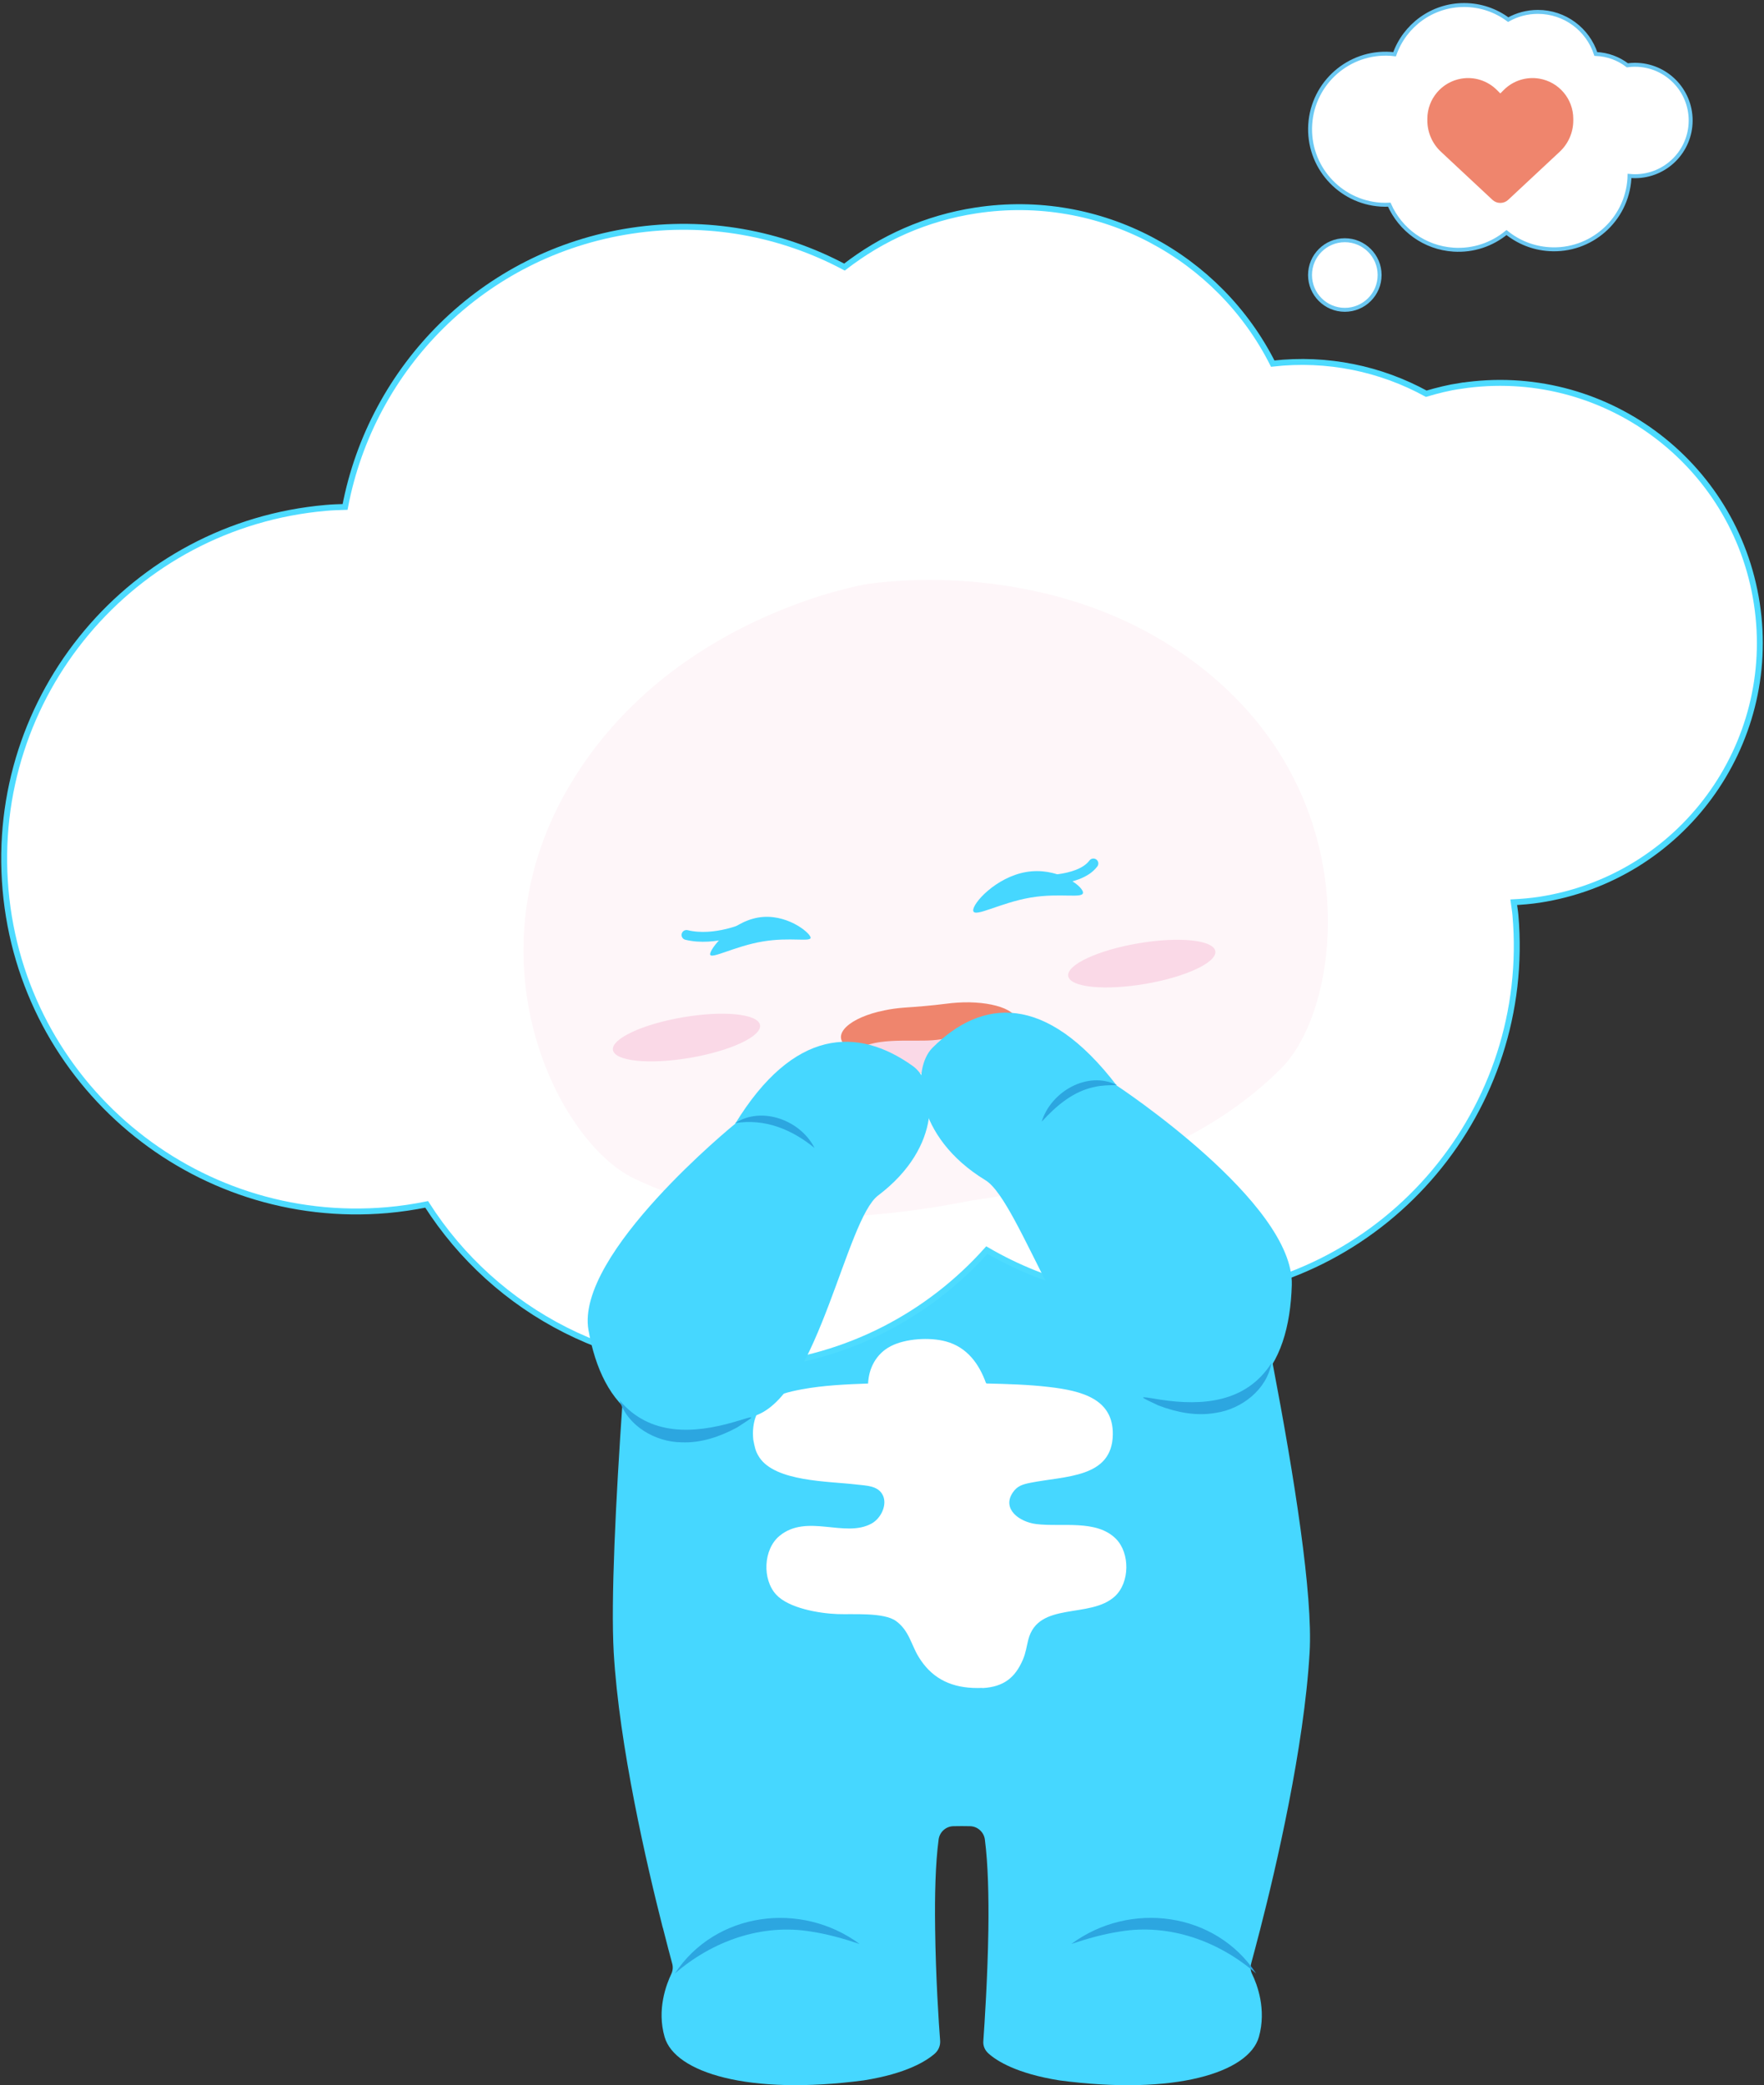
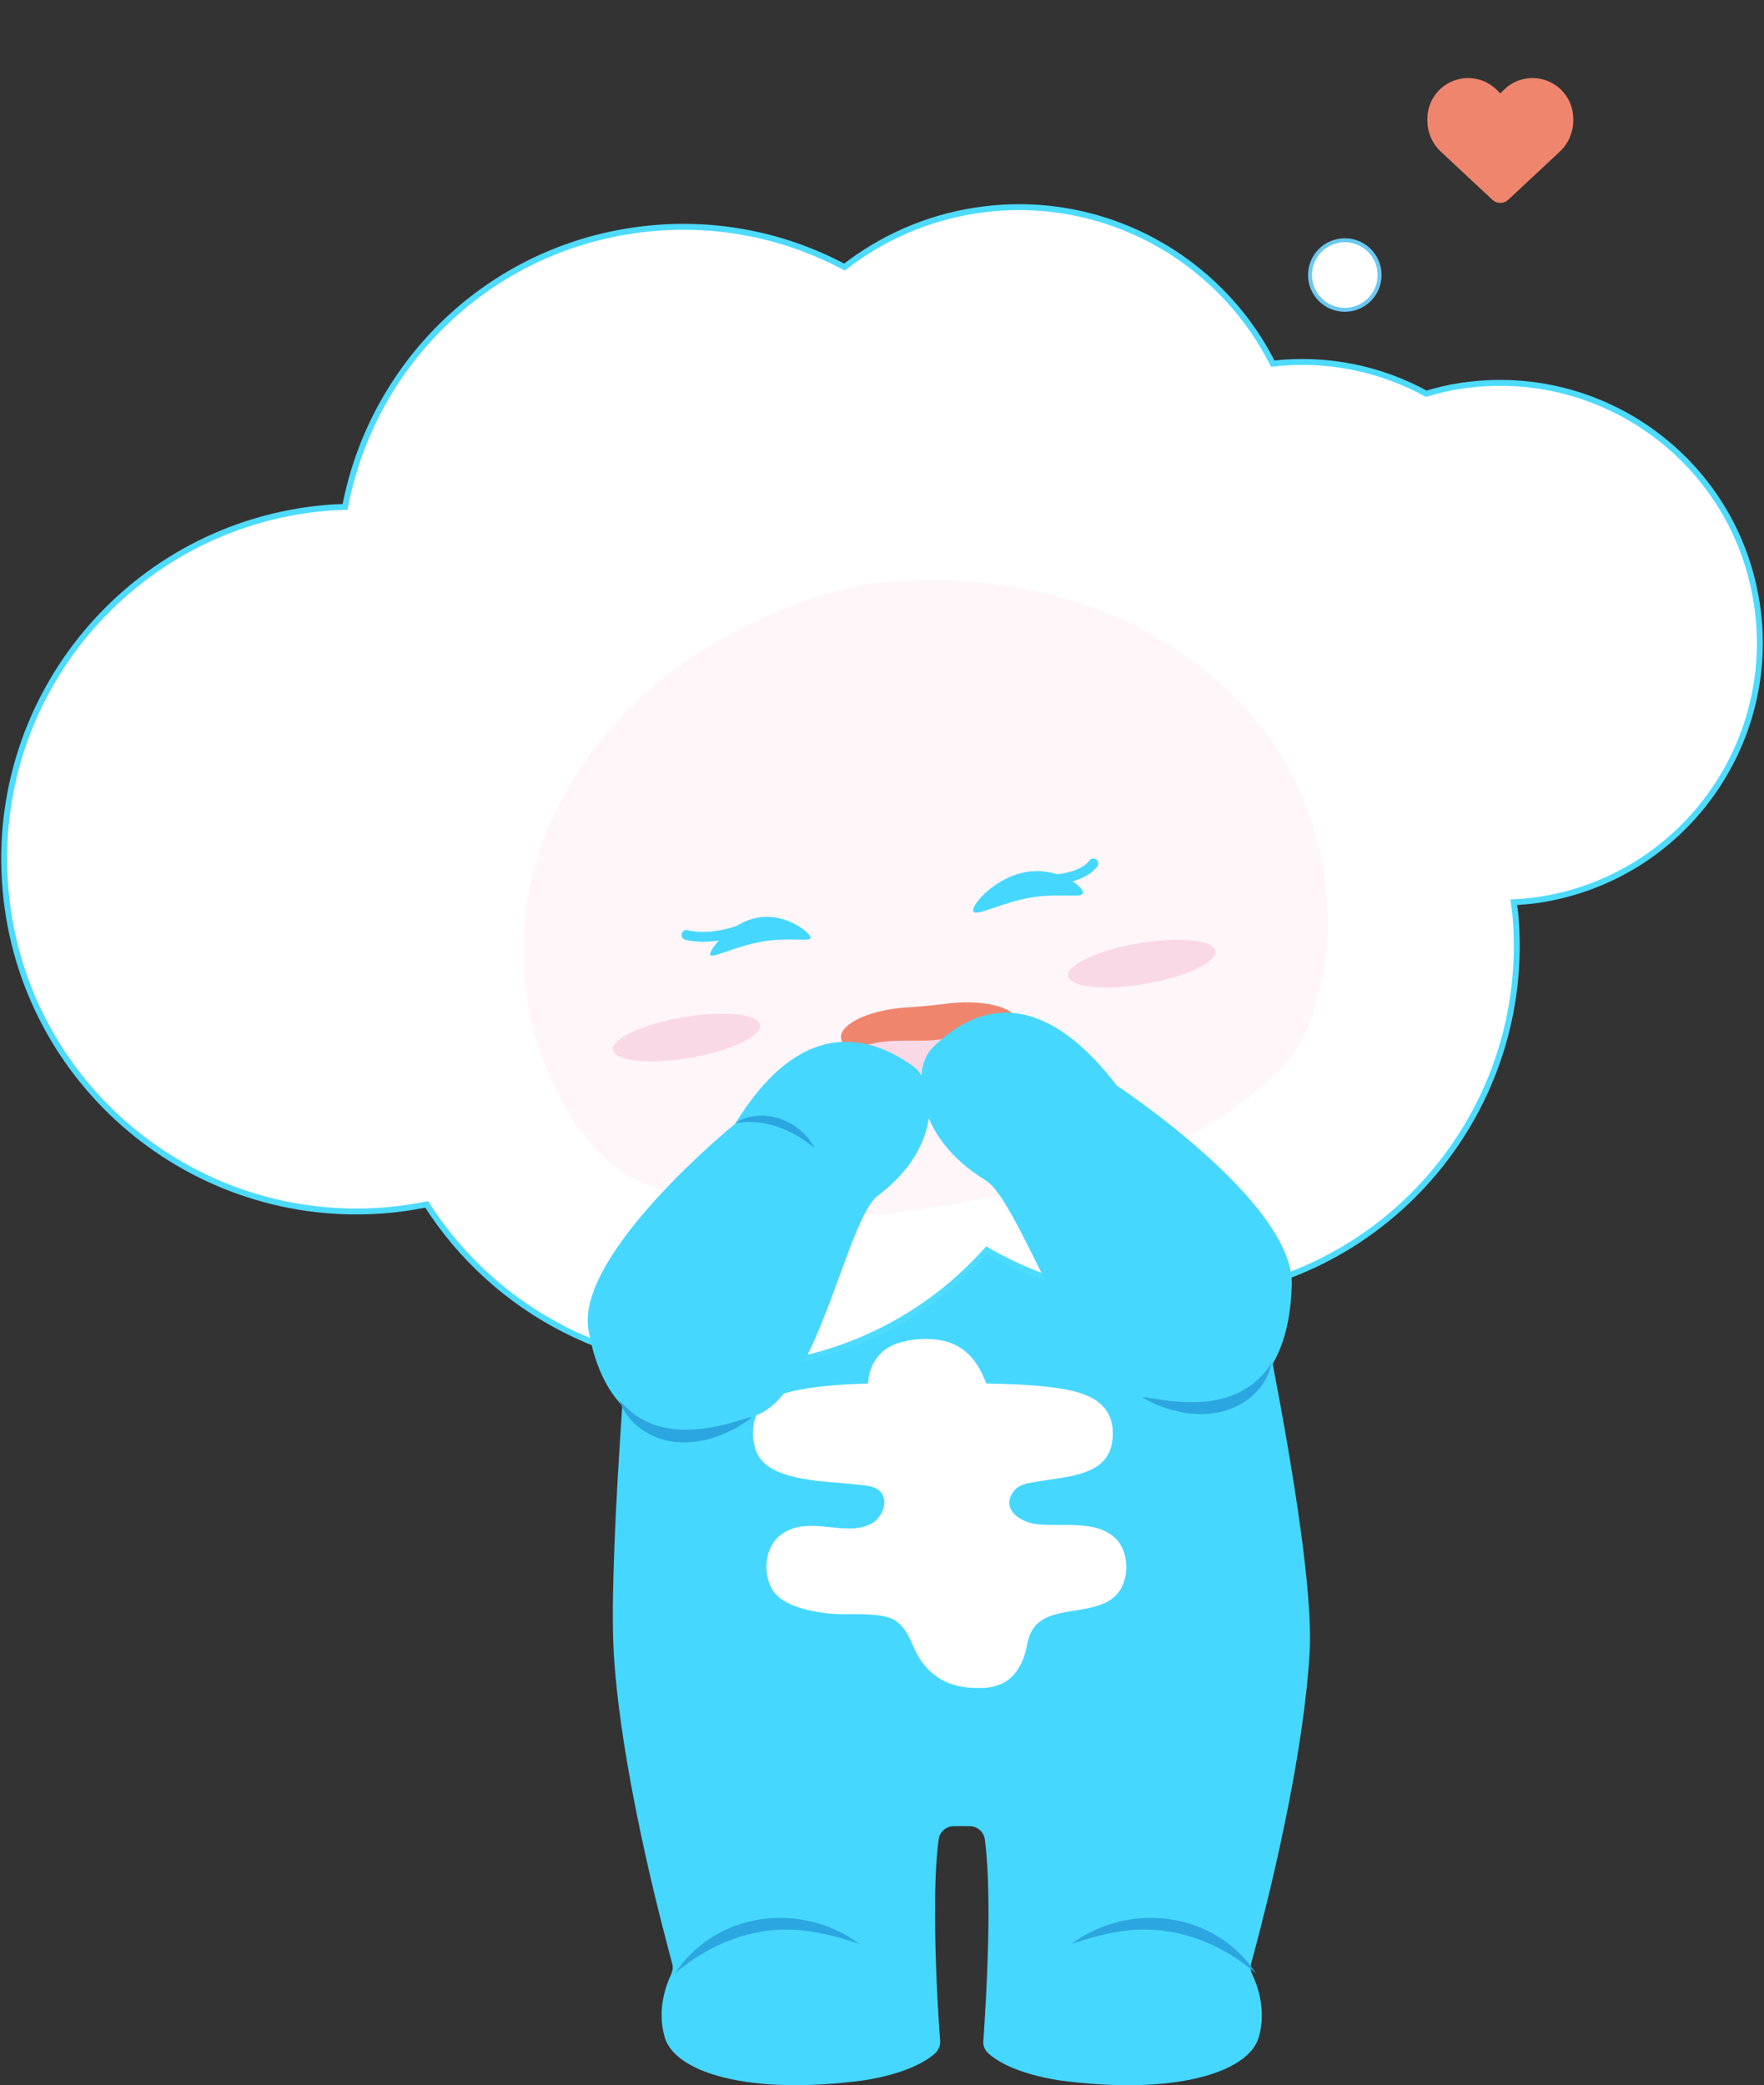
<svg xmlns="http://www.w3.org/2000/svg" width="895" height="1058" viewBox="0 0 895 1058" fill="none">
  <rect x="0" y="0" width="895" height="1058" fill="#333333" stroke="none" />
  <g clip-path="url(#clip0_180_608)">
-     <path d="M829.5 32.844C828.213 32.844 826.926 32.971 825.682 33.14C821.209 29.722 815.683 27.613 809.67 27.381C805.641 14.998 794.018 6.032 780.264 6.032C774.8 6.032 769.653 7.467 765.202 9.956C758.958 5.294 751.216 2.552 742.841 2.552C726.535 2.552 712.696 12.994 707.57 27.528C706.874 27.444 706.199 27.36 705.503 27.317C684.366 25.946 666.14 41.978 664.769 63.095C663.397 84.232 679.43 102.458 700.546 103.829C702.001 103.914 703.436 103.935 704.87 103.85C710.46 116.507 722.717 125.726 737.483 126.675C747.63 127.329 757.08 123.975 764.358 117.984C770.307 122.794 777.754 125.895 785.981 126.422C807.118 127.793 825.344 111.761 826.715 90.645C826.736 90.181 826.715 89.716 826.736 89.252C827.643 89.337 828.572 89.4 829.521 89.4C845.131 89.4 857.788 76.743 857.788 61.133C857.788 45.522 845.131 32.865 829.521 32.865L829.5 32.844Z" fill="white" stroke="#6BC8F2" stroke-width="2" stroke-miterlimit="10" />
    <path d="M634.835 996.192C634.307 997.985 634.455 999.904 635.278 1001.61C637.83 1006.82 642.682 1019.59 638.716 1033.53C633.548 1051.65 595.914 1063.32 537.523 1055.55C515.901 1052.11 505.796 1045.74 501.535 1041.9C499.658 1040.26 498.687 1037.92 498.919 1035.51C499.51 1027.07 501.092 1003.39 501.472 979.168C501.704 962.629 501.324 945.753 499.679 933.244C499.151 929.468 495.86 926.578 492.042 926.578C490.692 926.515 485.229 926.515 483.878 926.578C479.997 926.578 476.769 929.468 476.242 933.244C474.597 945.458 474.217 961.786 474.449 977.987V978.324C474.744 1002.9 476.326 1026.99 477.001 1035.49C477.149 1037.9 476.179 1040.22 474.386 1041.88C470.04 1045.72 459.936 1052.11 438.313 1055.53C379.943 1063.3 342.373 1051.63 337.205 1033.51C333.154 1019.59 338.112 1006.8 340.58 1001.59C341.402 999.883 341.55 997.964 341.023 996.171C340.116 992.732 338.407 986.488 336.318 978.113C336.234 978.05 336.234 977.966 336.234 977.966C328.218 946.471 314.148 885.928 311.384 838.443C309.886 812.285 312.355 761.91 315.941 710.037C317.586 686.01 319.527 661.73 321.404 639.348C323.577 613.063 325.666 589.521 327.248 572.371C328.07 563.996 328.745 557.204 329.188 552.267C329.631 547.669 334.061 544.441 338.618 545.475L486.136 578.7C486.726 578.847 487.254 578.847 487.865 578.847C488.54 578.847 489.279 578.784 489.954 578.573L605.871 545.77C610.132 544.525 614.562 547.141 615.596 551.466C616.334 554.546 617.241 558.533 618.359 563.195C621.355 576.379 625.701 595.386 630.405 617.409C635.278 639.917 640.657 665.59 645.677 691.6V691.663C656.752 749.654 666.182 809.226 664.452 838.464C661.689 886.582 647.323 948.074 639.307 979.168C637.282 986.994 635.721 992.901 634.814 996.192H634.835Z" fill="#46D7FF" />
    <path d="M498.434 856.416C496.957 856.501 495.038 856.48 493.561 856.416C481.031 855.847 472.255 850.657 466.201 840.869C462.277 834.562 461.328 827.368 454.599 822.474C448.397 817.981 432.66 819.247 424.833 818.951C415.383 818.593 400.152 815.935 393.824 809.1C386.672 801.4 387.2 786.022 395.617 779.187C409.518 767.88 428.652 780.453 442.195 773.028C447.025 770.37 450.316 763.45 447.89 758.599C445.485 753.789 439.642 753.81 434.579 753.219C420.403 751.532 393.444 751.848 385.259 739.423C383.171 736.238 382.896 733.96 382.179 730.458C382.01 728.369 381.947 726.429 382.179 724.34C383.656 710.945 393.718 707.359 406.755 704.933C417.767 702.887 429.221 702.38 440.444 701.979C440.76 694.364 444.431 686.896 451.962 683.015C459.471 679.133 471.686 678.395 479.892 680.61C490.882 683.585 496.852 692.297 500.227 701.663L500.544 701.958C511.133 702.211 521.744 702.507 532.271 703.73C548.893 705.671 564.905 709.785 564.609 727.905C564.272 750.013 540.413 748.81 522.82 752.333C518.706 753.156 516.07 753.958 513.791 757.375C508.285 765.665 517.166 772.205 525.752 773.281C538.747 774.884 556.298 770.813 566.191 780.769C573.385 788.026 573.258 802.94 565.664 809.944C553.091 821.546 526.723 812.264 521.702 832.03C520.816 835.532 520.478 838.57 519.002 842.029C515.162 850.974 509.509 855.889 498.497 856.501L498.434 856.416Z" fill="white" />
    <path d="M741.027 195.761C735.057 196.668 729.298 198.102 723.645 199.769C700.588 187.154 673.628 181.332 645.741 184.496C618.402 130.219 558.471 97.099 495.143 106.782C469.913 110.642 447.279 120.873 428.462 135.513C396.418 118.448 358.785 111.191 320.118 117.119C244.956 128.615 188.484 186.5 175.089 257.211C171.861 257.316 168.634 257.401 165.364 257.696C66.977 266.282 -5.801 353.025 2.806 451.412C11.412 549.799 98.134 622.577 196.522 613.991C203.314 613.401 209.959 612.388 216.477 611.08C251.158 665.527 314.19 699.3 382.96 693.288C430.17 689.153 471.432 667.024 500.691 634.264C531.532 652.279 568.006 661.287 606.293 657.954C704.68 649.347 777.458 562.625 768.873 464.238C768.683 462.044 768.282 459.934 768.008 457.783C772.29 457.551 776.593 457.192 780.939 456.538C852.936 445.526 902.383 378.212 891.351 306.215C880.339 234.217 813.025 184.77 741.027 195.803V195.761Z" fill="white" stroke="#4DDBFF" stroke-width="3" stroke-miterlimit="10" />
    <path d="M650.15 541.973C636.354 555.79 618.929 568.784 596.041 579.923H596.02C589.396 583.15 582.35 586.167 574.798 589.057C552.269 597.621 525.246 604.562 492.527 609.182C461.708 615.299 435.064 617.767 411.776 617.451C411.248 617.451 410.7 617.43 410.172 617.409C403.169 617.303 396.482 616.945 390.069 616.312C388.93 616.206 387.79 616.08 386.672 615.953C360.683 613.126 339.483 606.502 321.531 597.853C283.539 579.564 237.193 488.433 287.948 400.341L288.369 399.644C295.9 386.692 304.528 375.301 313.768 365.323C327.796 350.113 343.238 338.152 358.384 328.744C366.295 323.829 374.1 319.61 381.567 316.045C408.337 303.156 430.909 298.072 438.039 296.701V296.637C438.039 296.637 438.524 296.553 439.347 296.447C440.169 296.279 440.634 296.194 440.634 296.194V296.258C447.489 295.266 468.542 292.819 495.945 295.393C504.383 296.194 513.454 297.481 522.883 299.443C540.835 303.135 560.116 309.252 579.165 319.167C591.505 325.58 603.719 333.554 615.406 343.468C615.786 343.806 616.166 344.143 616.545 344.46C693.563 410.825 679.915 512.165 650.129 541.973H650.15Z" fill="#FEF6F9" />
    <path d="M411.269 475.629C411.712 478.182 401.038 475.313 386.947 477.696C372.855 480.08 360.725 486.852 360.304 484.299C359.861 481.747 370.619 467.95 384.689 465.546C398.76 463.162 410.826 473.077 411.269 475.629Z" fill="#46D7FF" />
    <path d="M549.463 452.657C550.075 456.243 538.24 452.805 522.862 455.421C507.484 458.036 494.405 465.715 493.793 462.129C493.181 458.543 505.29 445.063 520.647 442.447C536.025 439.831 548.851 449.071 549.463 452.657Z" fill="#46D7FF" />
    <path d="M530.456 446.729C523.284 446.118 547.079 448.396 554.758 438.102" stroke="#46D7FF" stroke-width="5" stroke-linecap="round" stroke-linejoin="round" />
    <path d="M378.931 470.503C378.931 470.503 362.835 477.907 348.301 474.384" stroke="#46D7FF" stroke-width="5" stroke-linecap="round" stroke-linejoin="round" />
    <path d="M515.078 521.679C513.876 523.662 512.315 525.687 510.564 527.628C502.864 535.665 490.144 542.922 472.867 544.146C456.265 545.39 443.671 540.37 433.799 533.957C432.449 533.092 431.035 532.143 429.791 531.193C421.184 524.991 431.289 516.131 448.713 512.651C451.73 511.997 454.999 511.554 458.417 511.28C465.062 510.815 472.318 510.267 479.723 509.318C483.963 508.748 488.098 508.495 491.958 508.558C508.222 508.896 519.592 514.444 515.078 521.658V521.679Z" fill="#EF856D" />
    <path d="M510.543 527.607C502.843 535.666 490.101 542.922 472.846 544.167C456.244 545.412 443.65 540.37 433.778 533.999C441.393 525.941 461.855 528.641 473.099 527.818C484.343 526.996 500.565 521.258 510.521 527.628L510.543 527.607Z" fill="#FAD9E7" />
    <path d="M350.059 536.729C370.664 533.226 386.584 525.776 385.617 520.091C384.651 514.406 367.163 512.637 346.558 516.141C325.953 519.644 310.033 527.093 310.999 532.779C311.966 538.464 329.454 540.233 350.059 536.729Z" fill="#FAD9E7" />
    <path d="M581.046 499.215C601.652 495.711 617.572 488.262 616.605 482.576C615.638 476.891 598.151 475.122 577.546 478.626C556.94 482.13 541.02 489.579 541.987 495.264C542.954 500.949 560.441 502.718 581.046 499.215Z" fill="#FAD9E7" />
    <path d="M566.677 550.854C566.677 550.854 656.689 610.131 655.423 652.005C654.179 693.878 634.792 725.12 576.676 708.666C544.063 699.426 517.736 609.646 500.016 598.845C463.796 576.78 462.361 542.331 473.12 531.615C498.054 506.723 530.414 503.495 566.677 550.875V550.854Z" fill="#46D7FF" />
-     <path d="M528.537 569.081C533.199 553.913 551.72 543.113 566.677 550.517C562.753 550.665 559.082 550.601 555.538 551.466C544.569 553.618 535.983 561.022 528.537 569.102V569.081Z" fill="#2CA6E0" />
    <path d="M342.394 1001.34C363.046 969.971 406.481 964.402 436.14 986.341C427.913 983.577 419.749 981.299 411.522 980.054C386.546 975.857 361.379 984.843 342.373 1001.36L342.394 1001.34Z" fill="#2CA6E0" />
    <path d="M645.066 691.664C642.788 704.975 629.941 714.953 616.883 716.852C606.905 718.645 597.032 716.598 587.814 713.139C577.435 708.245 577.076 708.224 588.615 710.143C610.069 713.455 632.282 711.62 645.066 691.664Z" fill="#2CA6E0" />
    <path d="M373.003 570.178C373.003 570.178 291.745 636.184 298.579 674.894C305.435 713.624 328.83 740.267 384.246 717.885C415.341 705.334 429.39 618.781 445.507 606.588C478.457 581.696 475.251 549.526 463.163 540.898C435.107 520.836 402.599 521.786 373.003 570.178Z" fill="#46D7FF" />
    <path d="M413.252 582.433C401.608 572.961 388.065 567.434 372.961 569.839C386.672 561.064 406.185 568.426 413.252 582.433Z" fill="#2CA6E0" />
    <path d="M314.38 710.544C329.695 728.644 351.95 727.504 372.771 721.408C383.782 718.054 383.782 717.948 373.973 724.277C365.303 728.918 355.768 732.251 345.643 731.808C332.458 731.639 318.388 723.454 314.38 710.565V710.544Z" fill="#2CA6E0" />
    <path d="M637.345 1001.34C618.359 984.843 593.193 975.835 568.195 980.033C559.968 981.278 551.805 983.577 543.577 986.319C573.258 964.38 616.693 969.95 637.324 1001.32L637.345 1001.34Z" fill="#2CA6E0" />
    <path d="M682.32 157.2C692.071 157.2 699.976 149.295 699.976 139.543C699.976 129.792 692.071 121.887 682.32 121.887C672.568 121.887 664.663 129.792 664.663 139.543C664.663 149.295 672.568 157.2 682.32 157.2Z" fill="white" stroke="#6BC8F2" stroke-width="2" stroke-miterlimit="10" />
    <path d="M731.07 76.975L757.207 101.382C758.283 102.394 759.717 102.964 761.215 102.964C762.713 102.964 764.147 102.394 765.223 101.382L791.36 76.975C795.748 72.882 798.237 67.144 798.237 61.132V60.288C798.237 50.184 790.938 41.556 780.96 39.889C774.357 38.793 767.649 40.944 762.945 45.67L761.215 47.399L759.485 45.67C754.76 40.944 748.052 38.793 741.47 39.889C731.513 41.556 724.193 50.184 724.193 60.288V61.132C724.193 67.144 726.683 72.882 731.07 76.975Z" fill="#EF856D" />
  </g>
  <defs>
    <clipPath id="clip0_180_608">
      <rect width="895" height="1057.58" fill="white" transform="translate(0 0.421)" />
    </clipPath>
  </defs>
</svg>